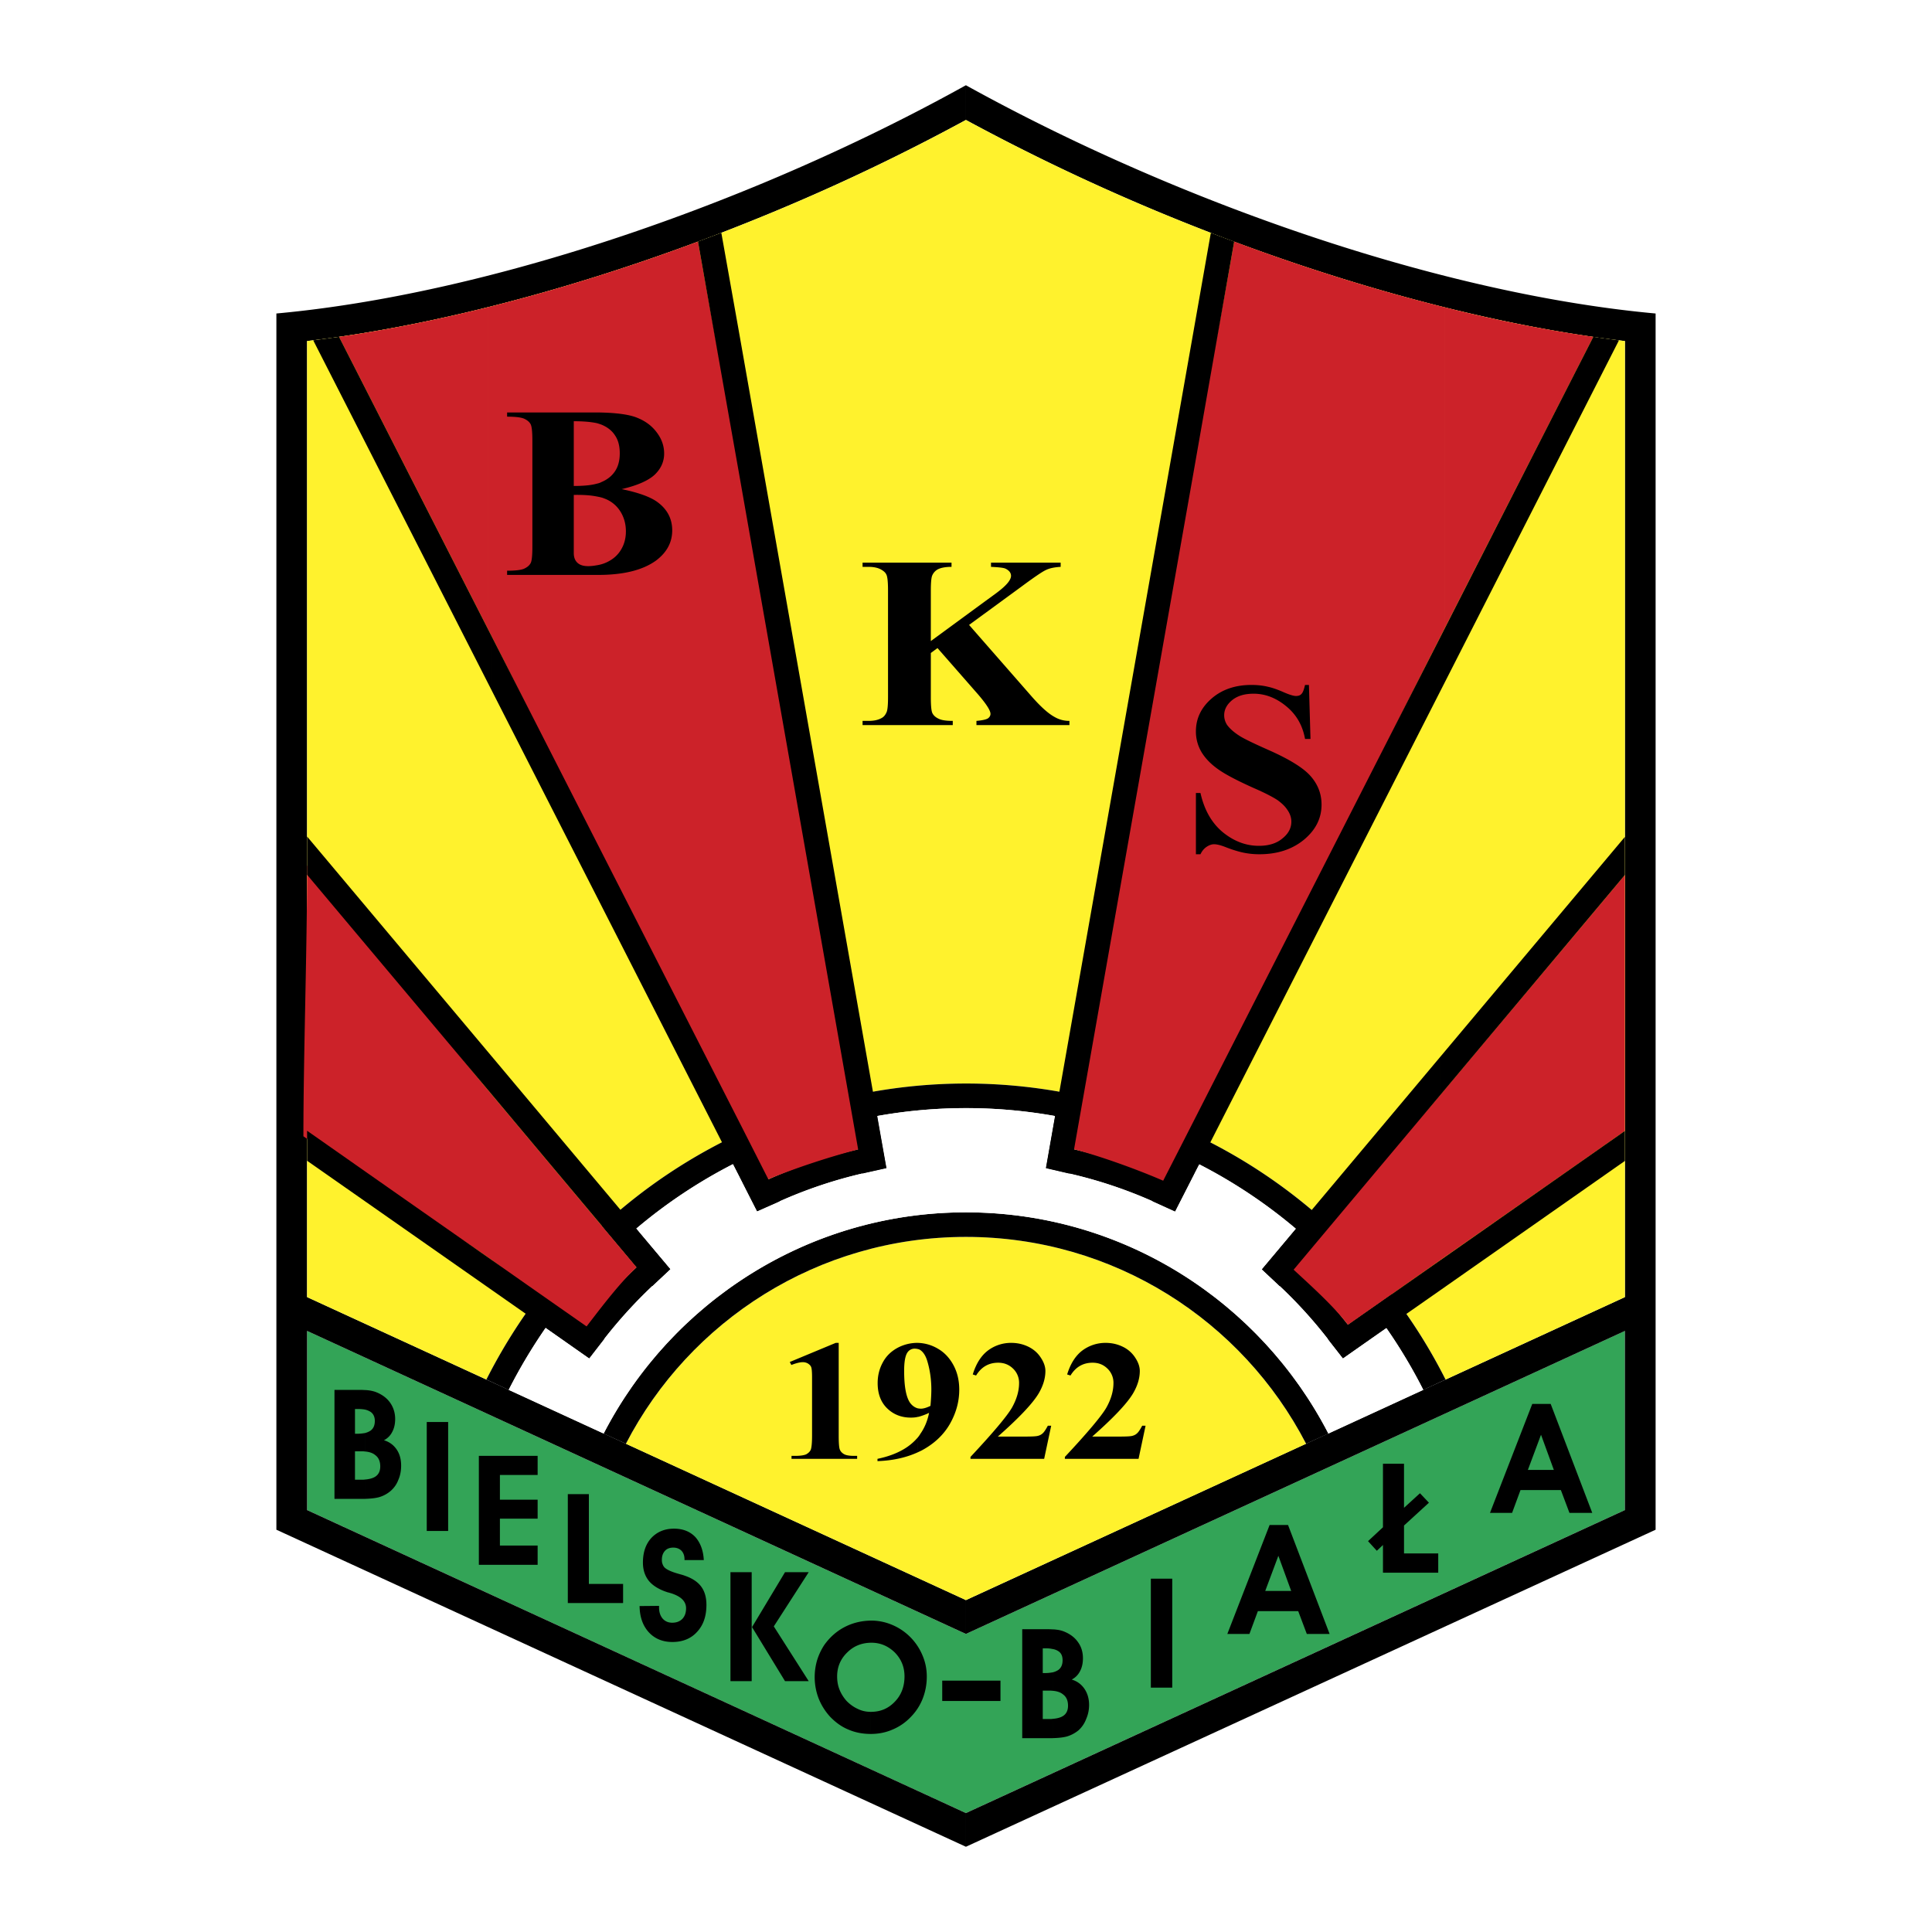
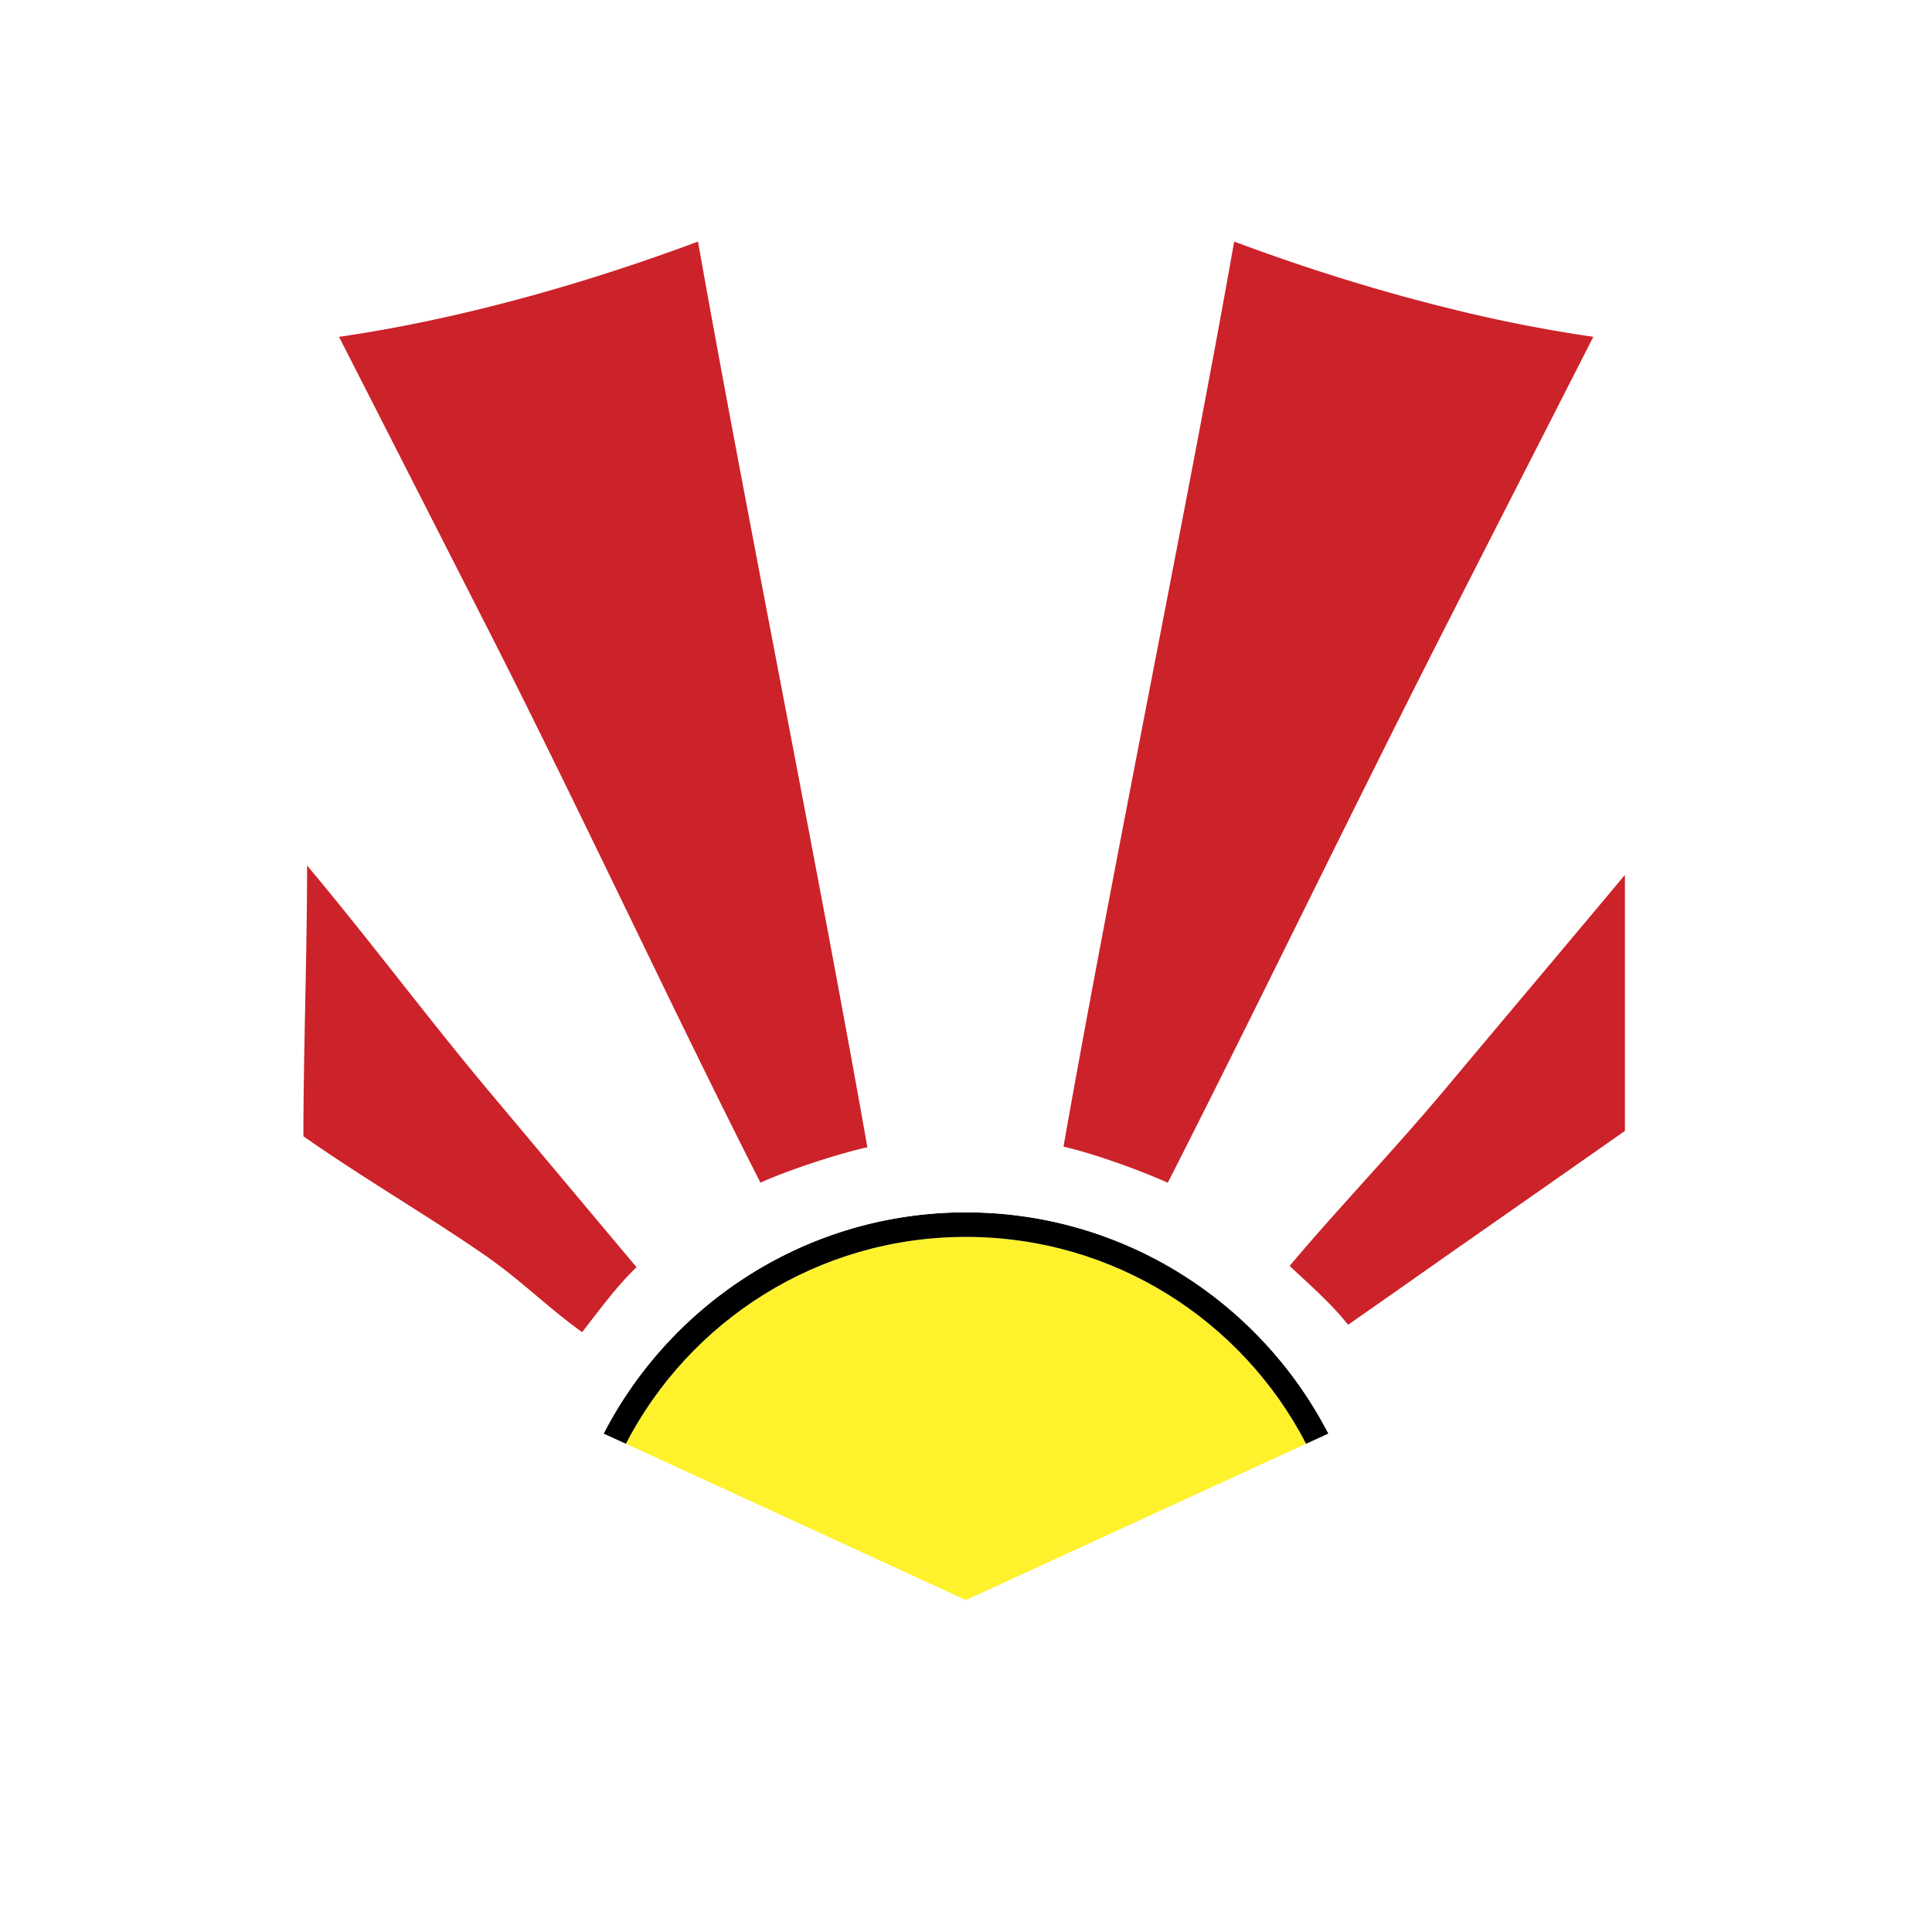
<svg xmlns="http://www.w3.org/2000/svg" width="2500" height="2500" viewBox="0 0 192.756 192.756">
  <g fill-rule="evenodd" clip-rule="evenodd">
    <path fill="#fff" d="M0 0h192.756v192.756H0V0z" />
-     <path d="M30.639 132.787v17.873c3.308 1.523 63.35 29.129 65.73 30.23 2.398-1.102 62.439-28.707 65.748-30.23v-17.873L96.369 163.02l-65.73-30.233z" fill="#33a457" />
-     <path d="M116.482 18.202c-7.16-2.993-13.916-6.267-20.113-9.697v3.466a209.765 209.765 0 0 0 18.922 9.05c16.264 6.792 32.77 11.36 46.826 13.006v95.384l-65.748 30.23v3.379l65.748-30.232v17.873c-3.309 1.523-63.35 29.129-65.748 30.23v3.361l68.811-31.631V31.278c-13.828-1.261-30.965-5.672-48.698-13.076zM96.369 8.504c-6.179 3.431-12.918 6.704-20.078 9.697-17.75 7.405-34.887 11.815-48.716 13.076V152.62l68.793 31.631v-3.361c-2.38-1.102-62.422-28.707-65.73-30.23v-17.873l65.73 30.232v-3.379l-65.73-30.23V34.026c14.056-1.646 30.563-6.214 46.825-13.006a204.877 204.877 0 0 0 18.905-9.05V8.504h.001z" />
-     <path d="M115.291 21.02a209.894 209.894 0 0 1-18.922-9.05 204.753 204.753 0 0 1-18.905 9.05c-16.262 6.792-32.769 11.36-46.825 13.006v95.384l17.89 8.227a55.273 55.273 0 0 1 5.356-8.543c1.505 1.051 2.958 2.084 4.394 3.082a49.218 49.218 0 0 1 5.234-5.742c-1.121-1.348-2.276-2.713-3.449-4.113a53.702 53.702 0 0 1 14.162-9.418c.84 1.611 1.645 3.203 2.433 4.762a48.73 48.73 0 0 1 8.963-2.994c-.298-1.715-.613-3.482-.928-5.268a53.4 53.4 0 0 1 23.404 0c-.314 1.785-.631 3.553-.928 5.268a48.957 48.957 0 0 1 8.945 3.012c.787-1.559 1.609-3.15 2.434-4.779a53.785 53.785 0 0 1 14.16 9.436c-1.172 1.4-2.328 2.766-3.447 4.113a49.034 49.034 0 0 1 5.232 5.725c1.418-.998 2.889-2.014 4.377-3.064a53.744 53.744 0 0 1 5.355 8.525l17.891-8.227V34.028c-14.056-1.648-30.562-6.216-46.826-13.008z" fill="#fff22d" />
    <path d="M96.369 159.641l33.941-15.598c-6.354-12.27-19.168-20.637-33.941-20.637-14.756 0-27.57 8.367-33.924 20.637l33.924 15.598z" fill="#fff22d" />
-     <path d="M54.445 132.473c.123.088 4.341 3.047 4.341 3.047l1.435-1.855a46.953 46.953 0 0 1 4.954-5.445l1.698-1.592s-3.36-4.01-3.396-4.045a50.762 50.762 0 0 1 9.662-6.441c.666 1.312 2.398 4.709 2.398 4.709l2.136-.945a45.332 45.332 0 0 1 8.49-2.854l2.275-.508s-.928-5.182-.928-5.197a50.312 50.312 0 0 1 17.75 0c-.018.086-.91 5.197-.91 5.197l2.258.525a45.448 45.448 0 0 1 8.508 2.836l2.117.963s2.363-4.621 2.398-4.709a50.762 50.762 0 0 1 9.662 6.441c-.086.105-3.395 4.045-3.395 4.045l1.697 1.592a45.726 45.726 0 0 1 4.953 5.445l1.436 1.838s3.414-2.398 4.324-3.029a51.483 51.483 0 0 1 3.693 6.18l2.223-1.033a53.77 53.77 0 0 0-5.355-8.525c-1.488 1.051-2.959 2.066-4.377 3.064a49.21 49.21 0 0 0-5.232-5.725c1.119-1.348 2.275-2.713 3.447-4.113a53.785 53.785 0 0 0-14.16-9.436c-.824 1.629-1.646 3.221-2.434 4.779a49.085 49.085 0 0 0-8.945-3.012c.297-1.715.613-3.482.928-5.268a53.4 53.4 0 0 0-23.404 0c.315 1.785.63 3.553.928 5.268a48.73 48.73 0 0 0-8.963 2.994 429.479 429.479 0 0 0-2.433-4.762 53.702 53.702 0 0 0-14.162 9.418c1.173 1.4 2.328 2.766 3.449 4.113a49.122 49.122 0 0 0-5.234 5.742c-1.436-.998-2.888-2.031-4.394-3.082a55.198 55.198 0 0 0-5.356 8.543l2.223 1.033a53.286 53.286 0 0 1 3.695-6.196z" />
    <path d="M96.369 123.406c14.773 0 27.588 8.367 33.941 20.637l2.225-1.014c-6.775-13.111-20.43-22.074-36.166-22.074-15.702 0-29.373 8.963-36.147 22.074l2.223 1.014c6.354-12.27 19.168-20.637 33.924-20.637z" />
    <path d="M96.369 120.955c15.736 0 29.391 8.963 36.166 22.074l9.469-4.359a51.614 51.614 0 0 0-3.693-6.18c-.91.631-4.324 3.029-4.324 3.029l-1.436-1.838a45.726 45.726 0 0 0-4.953-5.445l-1.697-1.592s3.309-3.939 3.395-4.045a50.7 50.7 0 0 0-9.662-6.441c-.035.088-2.398 4.709-2.398 4.709l-2.117-.963a45.423 45.423 0 0 0-8.508-2.836l-2.258-.525s.893-5.111.91-5.197a50.304 50.304 0 0 0-17.75 0c0 .016.928 5.197.928 5.197l-2.275.508a45.332 45.332 0 0 0-8.49 2.854l-2.136.945s-1.733-3.396-2.398-4.709a50.825 50.825 0 0 0-9.662 6.441c.035.035 3.396 4.045 3.396 4.045l-1.698 1.592a47.118 47.118 0 0 0-4.954 5.445l-1.435 1.855s-4.219-2.959-4.341-3.047a53.003 53.003 0 0 0-3.693 6.197l9.47 4.359c6.772-13.11 20.442-22.073 36.144-22.073z" fill="#fff" />
    <path d="M144.105 62.751c5.426-10.66 10.572-20.726 14.861-29.146a145.769 145.769 0 0 1-14.861-2.958v32.104zm0 62.685v-16.682c5.881-7.02 12.008-14.284 18.012-21.461v25.539c-6.162 4.324-12.254 8.578-18.012 12.604zm-27.595-7.434c8.332-16.35 18.213-36.818 27.596-55.25V30.648c-6.811-1.698-13.865-3.886-20.971-6.547-4.482 25.399-12.162 62.655-17.029 90.295 3.097.717 7.55 2.329 10.404 3.606zm27.595-9.248v16.682a2135.05 2135.05 0 0 1-9.611 6.74c-1.592-2.049-3.938-4.104-5.828-5.871 4.604-5.498 10.223-11.336 15.439-17.551zm-95.437 16.682v-16.699c5.217 6.215 10.241 12.219 14.845 17.697-1.891 1.768-3.836 4.424-5.429 6.473-3.063-2.155-6.089-5.143-9.416-7.471zm0-62.702c9.383 18.433 18.868 38.909 27.201 55.258 2.853-1.279 7.553-2.818 10.669-3.535-4.884-27.641-12.417-64.974-16.898-90.356-7.089 2.643-14.162 4.849-20.971 6.547v32.086h-.001zm0-32.086v32.086c-5.426-10.643-10.555-20.726-14.844-29.128 4.745-.683 9.716-1.68 14.844-2.958zm0 78.088v16.699c-5.776-4.025-12.218-7.744-18.397-12.068 0-8.158.368-18.381.368-27.011 6.022 7.16 12.148 15.361 18.029 22.38z" fill="#cc2229" />
-     <path d="M83.678 133.979v9.277c0 .701.035 1.156.105 1.348.07.193.21.35.42.473s.56.176 1.033.176h.28v.297H78.97v-.297h.333c.525 0 .91-.053 1.138-.158.21-.123.368-.262.455-.473.07-.191.123-.648.123-1.365v-5.863c0-.543-.035-.875-.087-.998-.053-.141-.158-.246-.315-.352a.988.988 0 0 0-.525-.139c-.297 0-.683.105-1.138.279l-.158-.297 4.586-1.908h.296zM91.555 143.432c.105-.123.193-.246.263-.369.42-.594.717-1.295.875-2.1a6.3 6.3 0 0 1-.963.367c-.07.018-.123.035-.175.035v-.857c.105.018.21.035.333.035.228 0 .56-.088.945-.279.053-.613.087-1.156.087-1.629 0-1.016-.14-1.961-.403-2.836-.14-.473-.35-.84-.647-1.068a.67.67 0 0 0-.315-.139v-.613a4.117 4.117 0 0 1 2.014.578c.647.367 1.172.928 1.558 1.645.385.719.578 1.523.578 2.451 0 1.189-.315 2.328-.945 3.432-.63 1.084-1.558 1.959-2.8 2.625-.14.07-.263.123-.403.193v-1.471h-.002zm-4.008 2.345v-.229c1.015-.209 1.873-.525 2.591-.945a5.482 5.482 0 0 0 1.417-1.172v1.471c-1.155.524-2.485.823-4.008.875zm4.008-4.412c-.21.053-.438.07-.683.07-.945 0-1.733-.314-2.363-.928-.63-.613-.945-1.453-.945-2.521 0-.752.176-1.436.508-2.047.333-.631.823-1.104 1.453-1.453a4.215 4.215 0 0 1 1.978-.508h.052v.613a1.322 1.322 0 0 0-.28-.035.847.847 0 0 0-.718.35c-.245.332-.35.963-.35 1.873 0 1.541.193 2.607.595 3.186.21.281.455.455.752.543v.857h.001zM104.176 145.549h-7.351v-.191c2.275-2.434 3.64-4.062 4.13-4.902.473-.84.719-1.662.719-2.469a1.95 1.95 0 0 0-.613-1.453c-.402-.385-.893-.576-1.471-.576-.945 0-1.68.42-2.205 1.277l-.332-.105c.332-1.086.84-1.873 1.504-2.381a3.812 3.812 0 0 1 2.346-.77c.631 0 1.209.141 1.734.402.523.264.928.631 1.225 1.104.297.455.438.893.438 1.295 0 .734-.227 1.488-.682 2.258-.613 1.016-1.979 2.451-4.062 4.289h2.695c.666 0 1.104-.018 1.297-.07a1.04 1.04 0 0 0 .49-.262c.139-.123.297-.369.508-.754h.332l-.702 3.308zM113.594 145.549h-7.352v-.191c2.275-2.434 3.641-4.062 4.131-4.902.473-.84.717-1.662.717-2.469a1.95 1.95 0 0 0-.611-1.453c-.402-.385-.875-.576-1.471-.576-.945 0-1.68.42-2.205 1.277l-.334-.105c.334-1.086.842-1.873 1.506-2.381a3.85 3.85 0 0 1 2.346-.77c.631 0 1.209.141 1.732.402a3.02 3.02 0 0 1 1.227 1.104c.297.455.438.893.438 1.295 0 .734-.229 1.488-.684 2.258-.611 1.016-1.977 2.451-4.061 4.289h2.695c.666 0 1.104-.018 1.297-.07.209-.053.367-.141.488-.262.141-.123.299-.369.508-.754h.334l-.701 3.308zM62.025 48.8c1.698.35 2.888.788 3.571 1.295.98.718 1.471 1.663 1.471 2.818 0 1.208-.543 2.206-1.611 3.011-1.33.963-3.256 1.436-5.776 1.436h-.14v-.963a3.597 3.597 0 0 0 1.068-.333c.595-.297 1.05-.7 1.365-1.243.315-.525.473-1.138.473-1.803 0-.753-.192-1.436-.578-2.031a3.152 3.152 0 0 0-1.593-1.26c-.21-.088-.455-.14-.735-.193v-1.278c.175-.035.333-.087.456-.157.595-.245 1.05-.613 1.365-1.085.315-.473.473-1.068.473-1.786 0-.735-.158-1.33-.473-1.785-.298-.473-.753-.823-1.331-1.068a5.406 5.406 0 0 0-.49-.158V41.15c1.856.017 3.168.192 3.974.507.857.333 1.522.823 2.013 1.488.49.647.735 1.348.735 2.101 0 .788-.298 1.488-.928 2.101-.631.595-1.733 1.086-3.309 1.453zm-2.486 8.56h-8.945v-.42c.84 0 1.418-.07 1.716-.21.297-.14.507-.315.63-.543s.175-.77.175-1.663V43.987c0-.876-.053-1.436-.175-1.664-.123-.228-.333-.402-.63-.542-.315-.14-.875-.21-1.716-.21v-.42h8.945v1.067c-.56-.123-1.33-.192-2.293-.192v6.459c.963 0 1.733-.07 2.293-.228v1.278c-.595-.123-1.365-.175-2.293-.158v5.794c0 .438.123.752.368.98.245.227.595.333 1.067.333.298 0 .578-.035.858-.088v.964zM96.684 62.349l6.25 7.142c.893 1.015 1.645 1.698 2.293 2.048a2.89 2.89 0 0 0 1.471.385v.42H97.42v-.42c.596-.052.963-.14 1.137-.245.176-.123.264-.28.264-.456 0-.333-.402-.962-1.209-1.908l-4.078-4.656-.665.49v4.411c0 .857.052 1.383.157 1.593s.298.402.595.542c.297.158.77.228 1.436.228v.42h-8.998v-.42h.595c.525 0 .945-.087 1.261-.262.228-.105.402-.298.525-.578.105-.192.158-.7.158-1.522V58.935c0-.857-.053-1.383-.158-1.593-.087-.21-.28-.385-.578-.542s-.7-.245-1.208-.245h-.595v-.42h8.875v.42c-.595 0-1.051.087-1.365.245a1.25 1.25 0 0 0-.543.578c-.105.192-.157.718-.157 1.558v5.024l6.616-4.849c.928-.7 1.385-1.243 1.385-1.663 0-.297-.193-.542-.561-.717-.193-.088-.684-.14-1.436-.175v-.42h6.949v.42c-.631.035-1.121.14-1.471.315-.35.157-1.174.717-2.451 1.663l-5.216 3.815zM130.592 68.335l.156 5.392h-.543c-.244-1.365-.875-2.451-1.889-3.273-.998-.823-2.084-1.243-3.238-1.243-.912 0-1.611.21-2.154.648-.525.438-.787.928-.787 1.505 0 .35.105.665.279.945.264.367.666.735 1.244 1.103.402.263 1.365.735 2.869 1.401 2.102.927 3.52 1.803 4.236 2.625.736.84 1.086 1.785 1.086 2.836 0 1.365-.578 2.521-1.75 3.501-1.174.962-2.645 1.453-4.447 1.453a7.68 7.68 0 0 1-1.592-.158c-.508-.105-1.139-.297-1.891-.595-.42-.158-.771-.245-1.051-.245-.229 0-.473.087-.717.245-.264.175-.475.42-.631.753h-.455v-6.109h.455c.385 1.715 1.137 3.011 2.24 3.921 1.104.893 2.293 1.348 3.588 1.348.98 0 1.77-.245 2.346-.735.596-.473.893-1.033.893-1.681 0-.385-.121-.752-.35-1.103-.227-.367-.561-.7-1.016-1.032-.473-.315-1.277-.735-2.449-1.243-1.629-.735-2.801-1.348-3.502-1.855-.717-.508-1.26-1.068-1.645-1.698a4.003 4.003 0 0 1-.561-2.065c0-1.295.525-2.381 1.574-3.291 1.033-.893 2.363-1.348 3.957-1.348.578 0 1.139.053 1.697.192.404.088.91.263 1.506.525s1.016.385 1.242.385c.229 0 .42-.052.543-.192.141-.122.264-.438.367-.91h.39v-.002zM86.882 172.996v-2.205c.963 0 1.75-.332 2.398-1.016.647-.664.963-1.523.963-2.52 0-.928-.315-1.717-.963-2.381-.665-.648-1.435-.98-2.346-.98h-.052v-2.207h.035c.717 0 1.417.141 2.083.422a5.6 5.6 0 0 1 1.803 1.207 5.683 5.683 0 0 1 1.225 1.82c.298.684.438 1.4.438 2.135 0 .789-.14 1.506-.403 2.189a5.41 5.41 0 0 1-1.173 1.82 5.332 5.332 0 0 1-1.838 1.277c-.682.3-1.418.439-2.17.439zm-50.484-30.019c.228-.053.42-.141.578-.246.28-.209.42-.525.42-.963 0-.402-.14-.699-.403-.893a1.706 1.706 0 0 0-.595-.244v-1.943c.175 0 .315.018.438.035.263.035.525.105.735.191.595.246 1.05.596 1.365 1.051s.49.998.49 1.611c0 .508-.105.945-.298 1.295a1.861 1.861 0 0 1-.822.822c.525.158.945.455 1.26.91.315.455.455.998.455 1.629 0 .508-.087.979-.28 1.418a2.71 2.71 0 0 1-.788 1.119c-.333.281-.7.473-1.103.596-.368.105-.84.158-1.453.176v-1.926c.473-.035.84-.141 1.085-.316.298-.209.456-.541.456-.998 0-.488-.158-.875-.49-1.119-.245-.211-.595-.332-1.05-.367v-1.838zm50.484 18.711v2.207c-.928.018-1.716.332-2.363.98-.666.646-.998 1.453-.998 2.381 0 .455.07.893.228 1.295.157.402.385.77.683 1.119.333.352.718.631 1.138.824.42.209.858.297 1.313.297v2.205c-.805 0-1.558-.139-2.241-.438-.683-.279-1.278-.717-1.82-1.277a5.954 5.954 0 0 1-1.138-1.803 5.949 5.949 0 0 1-.403-2.154c0-.594.087-1.154.245-1.697a6.067 6.067 0 0 1 .7-1.488c.542-.77 1.225-1.383 2.03-1.803s1.681-.631 2.626-.648zm-44.305-8.944v-10.871h2.135v10.871h-2.135zm11.063 3.377h-5.864v-10.869h5.864v1.908h-3.764v2.467h3.764v1.891h-3.764v2.68h3.764v1.923zm8.525 3.817h-5.514v-10.869h2.101v8.961h3.414v1.908h-.001zm1.646.298l1.943-.018v.156c0 .473.123.824.35 1.104.245.279.56.42.963.42.42 0 .752-.123 1.015-.385.245-.264.368-.613.368-1.051 0-.699-.508-1.189-1.505-1.506-.123-.035-.228-.068-.315-.086-.84-.264-1.47-.648-1.873-1.121-.402-.49-.612-1.104-.612-1.855 0-1.016.28-1.838.84-2.451.578-.613 1.331-.928 2.258-.928.893 0 1.593.281 2.118.822.507.561.805 1.332.858 2.312h-1.926v-.088c0-.352-.105-.631-.297-.84-.21-.211-.49-.316-.823-.316-.35 0-.63.105-.823.316-.21.227-.315.523-.315.91 0 .156.018.297.07.42a.922.922 0 0 0 .193.332c.21.209.647.42 1.312.611.298.088.525.141.7.211.735.246 1.295.613 1.646 1.086s.525 1.084.525 1.82c0 1.121-.298 2.014-.928 2.695-.613.684-1.453 1.016-2.469 1.016-.98 0-1.768-.332-2.363-.98-.596-.664-.893-1.522-.91-2.606zm11.22 2.1l3.291-5.479h2.363l-3.483 5.408 3.483 5.463h-2.363l-3.291-5.392zm-.035 5.393h-2.118v-10.871h2.118v10.871zm-39.579-24.684h.245c.28 0 .525-.033.735-.068v1.838c-.105-.018-.228-.018-.35-.018h-.63v2.836h.63c.123 0 .245 0 .35-.018v1.926H33.37V138.67h2.328c.263 0 .508 0 .7.018v1.943a3.86 3.86 0 0 0-.683-.053h-.298v2.467zM94.006 167.676h5.812v2.029h-5.812v-2.029zM153.732 148.664v-2.012h1.295l-1.277-3.502-.018.035v-3.115h.98l4.148 10.871h-2.275l-.857-2.277h-1.996zm0-8.594v3.115l-1.295 3.467h1.295v2.012h-2.031l-.84 2.277h-2.205l4.219-10.871h.857zm-26.205 20.674v-2.014h1.295l-1.277-3.502-.018.035v-3.115h.98l4.148 10.871h-2.275l-.857-2.275h-1.996zm8.963-6.984l1.488-1.383v-6.338h2.1v4.395l1.594-1.453.893.945-2.486 2.275v2.783h3.414v1.926h-5.514v-2.766l-.613.578-.876-.962zm-31.472 13.092c.227-.051.42-.139.576-.244.281-.211.42-.525.42-.963 0-.402-.121-.701-.402-.893a1.418 1.418 0 0 0-.594-.229v-1.959c.174 0 .314.018.438.035.279.033.523.104.734.191.596.246 1.051.596 1.365 1.051.332.455.49.998.49 1.609 0 .508-.105.945-.297 1.297a1.871 1.871 0 0 1-.824.822c.525.158.945.455 1.262.91.314.455.473.998.473 1.627 0 .508-.105.98-.299 1.418a2.846 2.846 0 0 1-.77 1.121c-.35.279-.717.473-1.121.596-.367.105-.84.156-1.451.174v-1.926c.471-.033.84-.139 1.084-.314.299-.209.455-.543.455-.998 0-.49-.156-.875-.49-1.119-.244-.211-.594-.334-1.049-.369v-1.837zm22.509-14.704v3.115l-1.295 3.467h1.295v2.014h-2.029l-.842 2.275h-2.205l4.219-10.871h.857zm-12.707 16.227v-10.871h2.135v10.871h-2.135zm-10.783-1.453h.244c.279 0 .525-.035.736-.07v1.838c-.105-.016-.229-.016-.352-.016h-.629v2.834h.629c.123 0 .246 0 .352-.018v1.926h-3.029v-10.869h2.328c.262 0 .508 0 .701.018v1.959a2.733 2.733 0 0 0-.684-.068h-.297v2.466h.001zM143.721 128.709v-2.992c5.881-4.113 12.096-8.473 18.396-12.885v2.994l-18.396 12.883zm0-19.482v-3.816l18.396-21.916v3.798c-6.144 7.334-12.392 14.773-18.396 21.934zm0-40.314v-5.391a28172.027 28172.027 0 0 1 15.246-29.916c.857.123 1.715.245 2.555.35l-17.801 34.957zm0-5.391v5.391l-24.088 47.263a32.75 32.75 0 0 0-.561 1.086v-5.375c7.616-14.949 16.455-32.278 24.649-48.365zm0 41.888l-17.82 21.234 1.697 1.592.088.088c4.9-5.846 10.346-12.34 16.035-19.098v-3.816zm0 20.307v2.992l-5.41 3.781c-.91.631-4.324 3.029-4.324 3.029l-1.436-1.838c-.016-.035-.051-.07-.068-.088 3.535-2.486 7.316-5.128 11.238-7.876zm-24.649-78.545V33.081l1.734-9.855c.77.297 1.557.595 2.328.875-1.226 6.932-2.609 14.774-4.062 23.071zm-32.908 69.879l2.275-.508s-.333-1.873-.595-3.359l-14.126-80.12v14.091c4.043 22.983 8.717 49.451 12.323 69.931.036-.018.088-.018.123-.035zm32.908-83.97v14.092a166915.72 166915.72 0 0 0-12.34 69.914c-.035 0-.07-.018-.123-.018l-2.258-.525 14.721-83.463zm0 78.806c-1.4 2.748-2.766 5.41-4.078 7.982.035.018.088.018.123.035l2.117.963s1.121-2.205 1.838-3.605v-5.375zm-45.354 5.375v-5.393c1.4 2.748 2.748 5.428 4.061 7.982l-.105.053-2.136.945c.001.001-1.05-2.048-1.82-3.587zm0-84.199l-1.751-9.838c-.77.297-1.54.578-2.328.875 1.225 6.932 2.608 14.756 4.079 23.054V33.063zm0 78.806v5.393c-.228-.438-.42-.822-.578-1.121L49.071 68.913v-5.391c8.193 16.087 17.033 33.416 24.647 48.347zm-24.647 16.84v-2.992c3.904 2.748 7.667 5.373 11.221 7.859-.035.035-.053.07-.07.088l-1.435 1.855s-4.219-2.959-4.341-3.047l-5.375-3.763zm0-19.5c5.672 6.775 11.116 13.252 16.017 19.098l.087-.088 1.698-1.592-2.976-3.537-.42-.508-14.406-17.172v3.799zm0-45.687v5.391l-17.82-34.957c.84-.105 1.698-.228 2.573-.35 4.394 8.612 9.663 18.975 15.247 29.916zm0 41.888v3.799c-6.021-7.16-12.289-14.617-18.432-21.933V83.46l18.432 21.95zm0 20.307v2.992l-18.432-12.9v-2.994c6.319 4.429 12.533 8.789 18.432 12.902z" />
  </g>
</svg>